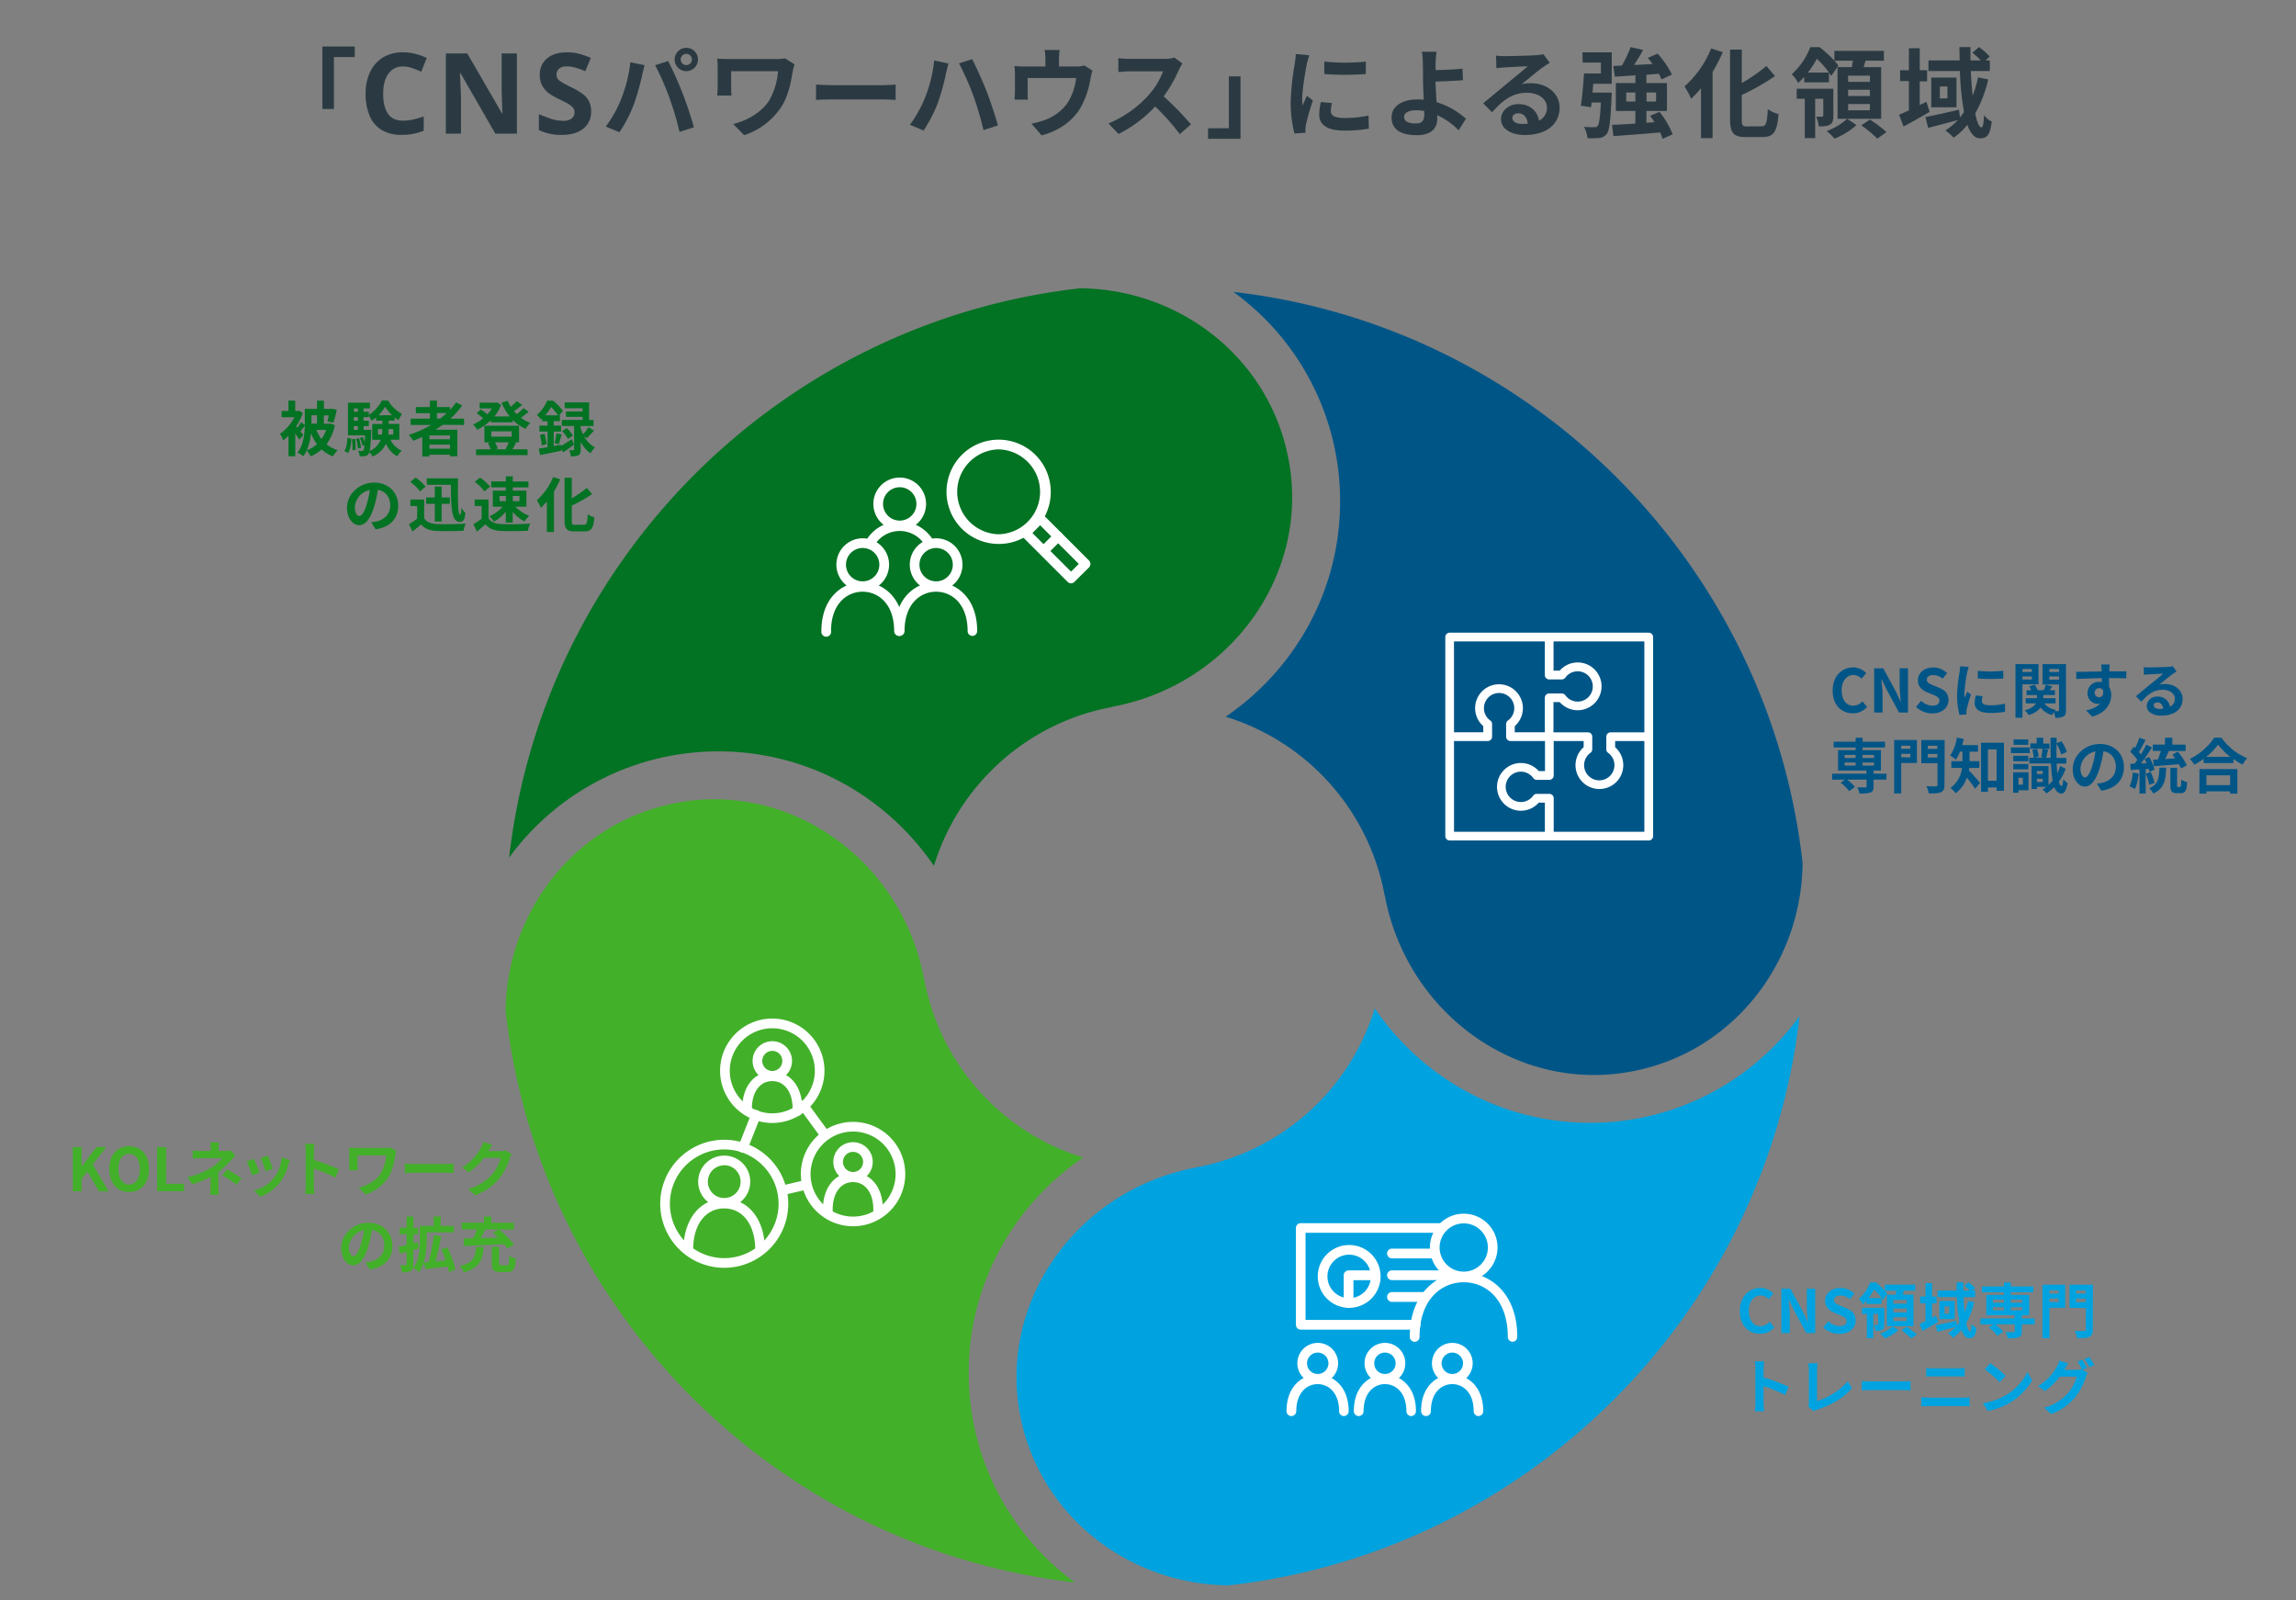
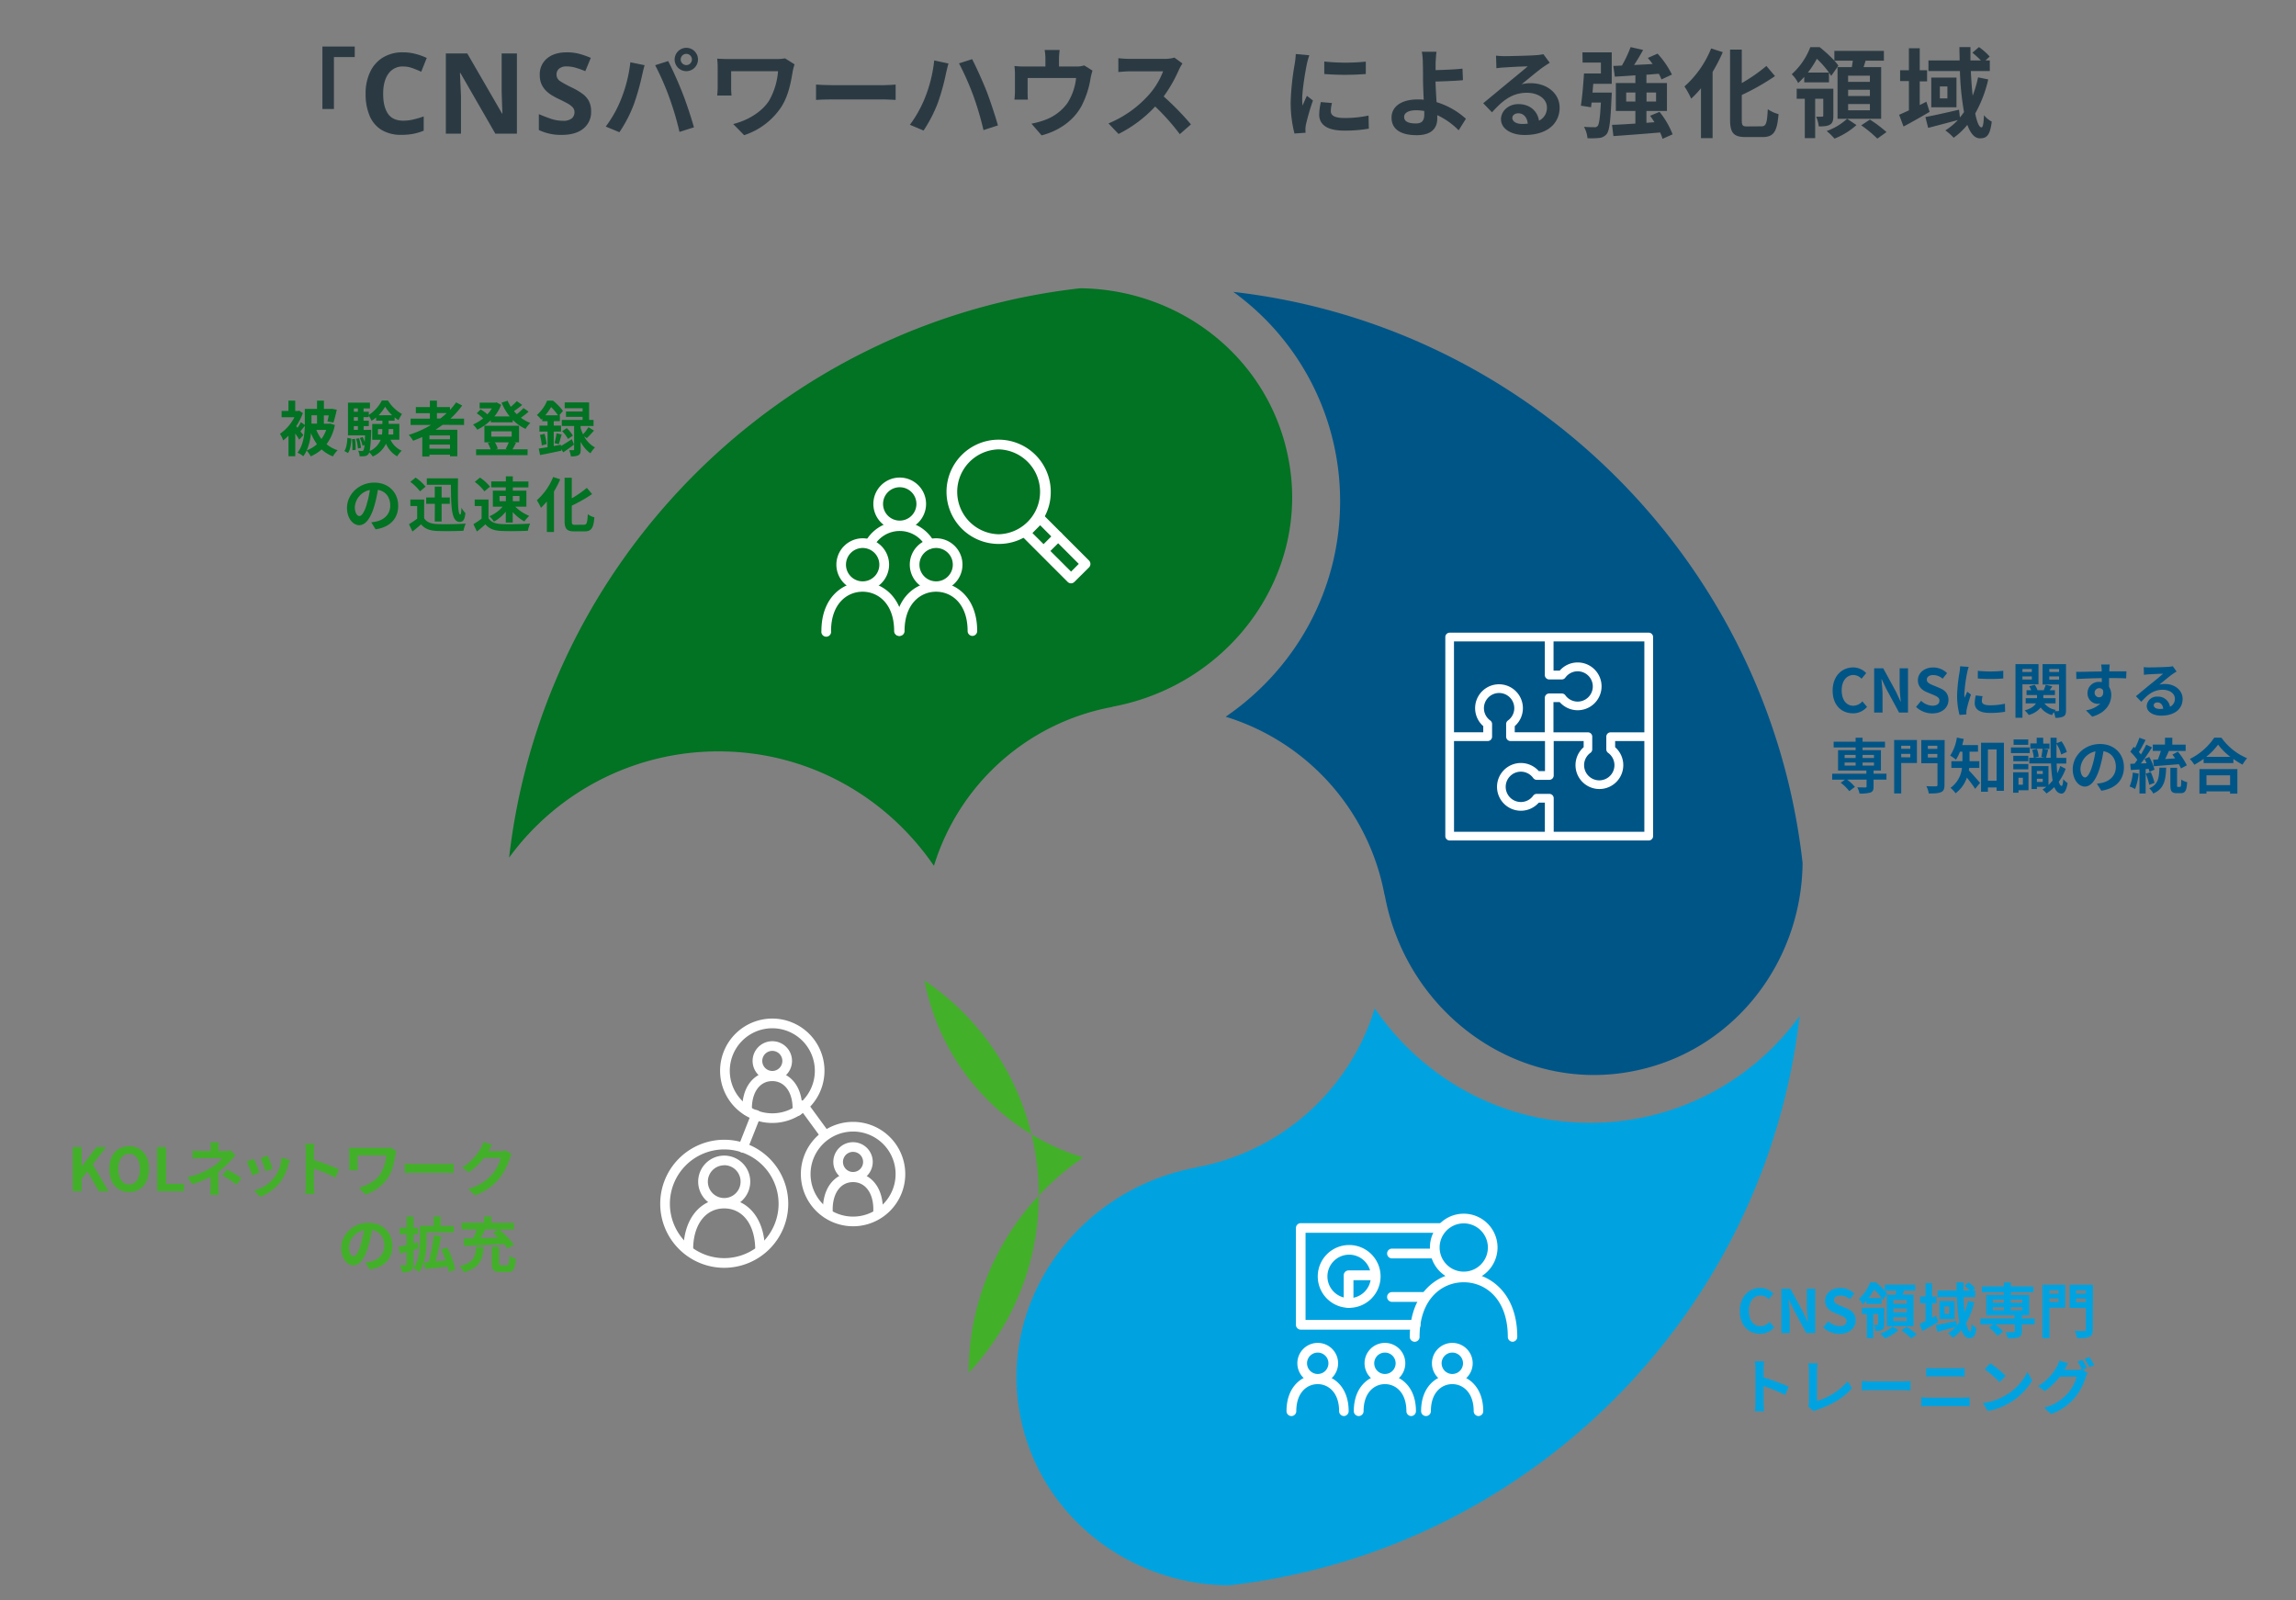
<svg xmlns="http://www.w3.org/2000/svg" viewBox="0 0 940 655">
  <rect x="0" y="0" width="940" height="655" fill="#808080" stroke="none" />
  <defs>
    <style>.cls-1,.cls-8{fill:#027223;}.cls-1,.cls-2,.cls-3,.cls-4{fill-rule:evenodd;}.cls-2,.cls-5{fill:#00a3e0;}.cls-3,.cls-7{fill:#005587;}.cls-4,.cls-6{fill:#43b02a;}.cls-9{fill:#2b3a42;}.cls-10{fill:#fff;}</style>
  </defs>
  <g id="レイヤー_5" data-name="レイヤー 5">
    <path class="cls-1" d="M294.16,307.59c36.74,0,68.87,18.6,88.2,46.86a94.3,94.3,0,0,1,72.49-64.95c.25,0,.69-.25.94-.25,48.34-9.17,80.72-54.59,71.74-101.24-7.73-41.06-43.92-69.56-85.27-70C320,131.73,222.42,228.86,208.44,351.07a106,106,0,0,1,85.72-43.48Z" />
    <path class="cls-2" d="M651,459.65c-36.69,0-68.82-18.59-88.16-46.85a94.28,94.28,0,0,1-72.48,64.95c-.25,0-.7.25-.94.25-48.34,9.17-80.67,54.59-71.8,101.19,7.74,40.86,44,69.36,85.33,69.81,122.46-13.73,219.84-110.86,233.82-233.07A105.69,105.69,0,0,1,651,459.65Z" />
    <path class="cls-3" d="M548.65,205.21c0,36.74-18.59,68.87-46.85,88.2a94.3,94.3,0,0,1,64.95,72.49c0,.25.25.69.25.94,9.17,48.34,54.59,80.72,101.19,71.74,40.86-7.73,69.36-43.92,69.81-85.27C724.27,230.84,627.14,133.47,504.93,119.49a105.58,105.58,0,0,1,43.72,85.72Z" />
-     <path class="cls-4" d="M396.59,562c0-36.69,18.6-68.82,46.86-88.16A94.28,94.28,0,0,1,378.5,401.4c0-.25-.25-.7-.25-.94-9.17-48.34-54.59-80.67-101.24-71.8-41.06,7.74-69.56,44-70,85.33,13.73,122.46,110.86,219.84,233.07,233.82A106.15,106.15,0,0,1,396.59,562Z" />
+     <path class="cls-4" d="M396.59,562c0-36.69,18.6-68.82,46.86-88.16A94.28,94.28,0,0,1,378.5,401.4A106.15,106.15,0,0,1,396.59,562Z" />
    <path class="cls-5" d="M712.3,536.7c0-6,3.85-9.48,8.43-9.48a7.4,7.4,0,0,1,5.31,2.33l-1.91,2.3a4.69,4.69,0,0,0-3.33-1.52c-2.74,0-4.8,2.36-4.8,6.25s1.86,6.32,4.73,6.32a5,5,0,0,0,3.74-1.79l1.91,2.25A7.31,7.31,0,0,1,720.6,546C716,546,712.3,542.75,712.3,536.7Z" />
    <path class="cls-5" d="M729.3,527.57H733l5.26,9.65,1.81,3.91h.13a63.34,63.34,0,0,1-.47-6.34v-7.22h3.43v18.12h-3.67l-5.24-9.7-1.84-3.89h-.12c.17,2,.44,4.23.44,6.32v7.27H729.3Z" />
    <path class="cls-5" d="M746.44,543.39l2.09-2.5a7.11,7.11,0,0,0,4.6,2c1.89,0,2.89-.81,2.89-2.08s-1.1-1.77-2.72-2.45l-2.42-1c-1.84-.76-3.68-2.23-3.68-4.87,0-3,2.6-5.25,6.27-5.25a8.05,8.05,0,0,1,5.68,2.33l-1.83,2.28a5.76,5.76,0,0,0-3.85-1.5c-1.59,0-2.62.71-2.62,1.91s1.3,1.77,2.84,2.38l2.38,1c2.2.91,3.65,2.31,3.65,4.93,0,3-2.48,5.48-6.66,5.48A9.67,9.67,0,0,1,746.44,543.39Z" />
    <path class="cls-5" d="M764.15,532.42c-.46.51-1,1.05-1.52,1.54a8.9,8.9,0,0,0-1.61-2.21,17.33,17.33,0,0,0,4.65-6.78H768a25.94,25.94,0,0,1,4.67,4.63l-1.78,2.57a24,24,0,0,0-3.6-4.26,24.11,24.11,0,0,1-2.26,3.45h5.29v2.43h-6.17Zm7.3,9.74c0,1.11-.15,1.84-.86,2.23a5.38,5.38,0,0,1-2.79.44,8.57,8.57,0,0,0-.66-2.45,12.19,12.19,0,0,0,1.52,0c.22,0,.27-.07.27-.29V537.9h-2v9.87H764.3V537.9h-2v-2.52h9.18Zm5.8,2.33a18.42,18.42,0,0,1-5.53,3.4,17,17,0,0,0-2-1.91,15,15,0,0,0,5.12-3ZM776.08,530c.1-.54.17-1.08.24-1.62h-4.65V525.9h12.42v2.45h-4.58c-.17.56-.35,1.1-.52,1.62h4.41v12.95H772.5V530Zm4.53,2.15h-5.46v1.55h5.46Zm0,3.53h-5.46v1.57h5.46Zm0,3.57h-5.46v1.57h5.46Zm0,3.9a33.06,33.06,0,0,1,4.17,3.13l-2.3,1.64a30.25,30.25,0,0,0-4-3.33Z" />
    <path class="cls-5" d="M793.54,541.18c-2.15,1.28-4.53,2.62-6.54,3.7l-1.1-2.94c.69-.29,1.52-.68,2.43-1.1v-7.32h-2.21v-2.77h2.21v-5.48H791v5.48h1.84v2.79H791v5.9l1.67-.83Zm14.72-8.13a31.43,31.43,0,0,1-3.26,8.53c.42,2.18,1,3.5,1.57,3.5.34,0,.54-.91.61-3.09a6.58,6.58,0,0,0,2,1.62c-.41,3.26-1.12,4.19-3,4.19-1.37,0-2.4-1.3-3.16-3.38a16.92,16.92,0,0,1-3.43,3.23,13,13,0,0,0-2.08-1.84,15.7,15.7,0,0,0,3.13-2.59c-2.59.68-5.33,1.42-7.44,2l-.69-2.72c2.13-.39,5.34-1.13,8.43-1.81l.22,1.93a16.6,16.6,0,0,0,1-1.35,70.2,70.2,0,0,1-1-10.28h-7.91V528.3h7.81c0-1.12,0-2.23,0-3.35h2.77c0,1.12,0,2.23,0,3.35h2.6a23.29,23.29,0,0,0-2.14-1.93l1.64-1.42a15,15,0,0,1,2.7,2.37l-1.05,1h1.07V531h-4.75c.1,2.23.25,4.31.47,6.17a31.12,31.12,0,0,0,1.35-4.58Zm-8-.46V540H794v-7.44ZM798,534.82h-1.88v3H798Z" />
    <path class="cls-5" d="M833,542.14h-5.26V545c0,1.4-.3,2.06-1.33,2.45a14.24,14.24,0,0,1-4.43.4,9.94,9.94,0,0,0-.9-2.55c1.29.05,2.84.05,3.25.05s.54-.13.54-.44v-2.77h-8a17,17,0,0,1,3.24,3l-2.33,1.72a18.15,18.15,0,0,0-3.5-3.43l1.76-1.25h-5.24v-2.45h14v-1.3H813.21v-8.33h7.2V529h-9v-2.37h9V525h2.84v1.62h9.18V529h-9.18v1.1h7.52v8.33h-3v1.3H833ZM815.9,533.3h4.51v-1.25H815.9Zm0,3.11h4.51v-1.25H815.9Zm7.35-4.36v1.25h4.68v-1.25Zm4.68,3.11h-4.68v1.25h4.68Z" />
    <path class="cls-5" d="M845.51,535.35h-6.44v12.47h-2.89V525.93h9.33Zm-6.44-7.07v1.27h3.73v-1.27ZM842.8,533v-1.4h-3.73V533Zm14,11.26c0,1.67-.34,2.53-1.42,3s-2.67.54-5,.54a10.41,10.41,0,0,0-1-3c1.54.1,3.36.07,3.87.07s.69-.17.69-.63v-8.82h-6.64v-9.5h9.57Zm-6.8-16v1.27h3.87v-1.27Zm3.87,4.8v-1.45H850v1.45Z" />
    <path class="cls-5" d="M730.87,571.06a69,69,0,0,0-8.85-3.65v6.93c0,.71.13,2.42.22,3.4h-3.82a25.55,25.55,0,0,0,.25-3.4V560.28a16.28,16.28,0,0,0-.25-3h3.82a28.66,28.66,0,0,0-.22,3v3.6a80.41,80.41,0,0,1,10.24,3.8Z" />
    <path class="cls-5" d="M740.25,575.71a3.24,3.24,0,0,0,.32-1.59V560.84a15.63,15.63,0,0,0-.27-2.76h3.84a17,17,0,0,0-.24,2.76v12.72a27.81,27.81,0,0,0,12.58-8.09l1.74,2.77c-3.35,4-8.45,6.93-14.2,8.82a6.75,6.75,0,0,0-1.47.66Z" />
    <path class="cls-5" d="M762.22,565.35c.88.07,2.67.15,3.94.15h13.15c1.13,0,2.23-.1,2.87-.15v3.85c-.59,0-1.84-.13-2.87-.13H766.16c-1.4,0-3,0-3.94.13Z" />
    <path class="cls-5" d="M786.56,572c1,.07,2.11.17,3.06.17h14.06c.83,0,1.86-.08,2.7-.17v3.74c-.86-.09-2-.14-2.7-.14H789.62c-1,0-2.15.07-3.06.14Zm2.06-12a28.17,28.17,0,0,0,2.87.15h10.14c1,0,2-.08,2.71-.15v3.55c-.71,0-1.86-.1-2.71-.1H791.51c-.93,0-2.06,0-2.89.1Z" />
    <path class="cls-5" d="M821.17,571.18a23.17,23.17,0,0,0,8.91-9.53l1.91,3.46a26.05,26.05,0,0,1-9.06,9.06,26.61,26.61,0,0,1-9.08,3.45l-2.06-3.23A25.3,25.3,0,0,0,821.17,571.18Zm0-7.94-2.5,2.58a49.8,49.8,0,0,0-6.12-5.29l2.3-2.45A51.7,51.7,0,0,1,821.17,563.24Z" />
    <path class="cls-5" d="M852.64,560.75l2.08,1.27a10,10,0,0,0-.8,1.74,24.93,24.93,0,0,1-4.29,8.18,22.93,22.93,0,0,1-9.87,6.93l-2.89-2.6a19.56,19.56,0,0,0,9.87-6.07,17.42,17.42,0,0,0,3.48-6.66h-6.91a27.06,27.06,0,0,1-6.17,5.93l-2.74-2.06a21,21,0,0,0,7.64-7.86,10.94,10.94,0,0,0,1.1-2.57l3.6,1.17c-.59.86-1.22,2-1.52,2.5l-.07.12h4.92a7.78,7.78,0,0,0,2.13-.29l.17.1a27.1,27.1,0,0,0-1.79-3.16l1.94-.79a34.54,34.54,0,0,1,1.93,3.36Zm2.77-5.22a34.19,34.19,0,0,1,2,3.33l-2,.83a23.37,23.37,0,0,0-2-3.38Z" />
    <path class="cls-6" d="M29.79,469.57h3.62v7.86h.08l6-7.86h4l-5.54,7.12,6.52,11h-4l-4.67-8.13-2.38,3v5.09H29.79Z" />
    <path class="cls-6" d="M44.75,478.56c0-5.91,3.31-9.34,8.11-9.34S61,472.68,61,478.56,57.66,488,52.86,488,44.75,484.43,44.75,478.56Zm12.52,0c0-3.9-1.72-6.23-4.41-6.23s-4.41,2.33-4.41,6.23,1.72,6.34,4.41,6.34S57.27,482.42,57.27,478.56Z" />
    <path class="cls-6" d="M64.32,469.57H68v15.08h7.34v3h-11Z" />
    <path class="cls-6" d="M96.44,473c-.61.61-1.37,1.44-1.88,2a36.55,36.55,0,0,1-5.15,4.8c0,2,0,4.63,0,6.17,0,1,.1,2.38.17,3.14H86a27.81,27.81,0,0,0,.2-3.14v-4.19a42.92,42.92,0,0,1-7.52,3l-1.88-2.89a30.57,30.57,0,0,0,10-4.09,15.89,15.89,0,0,0,4.11-3.68H82.07c-.89,0-2.43.05-3.19.12V471a24.25,24.25,0,0,0,3.14.17h4.23v-1.28a15.6,15.6,0,0,0-.14-2.25h3.5a21,21,0,0,0-.15,2.25v1.28H92.4a7.32,7.32,0,0,0,2-.25ZM93,478.78a54.09,54.09,0,0,1,5.88,3.55L96.81,485A38,38,0,0,0,91,481.13Z" />
    <path class="cls-6" d="M106.22,480l-3,1.13a49.4,49.4,0,0,0-2.22-5.66l2.94-1.05C104.56,475.67,105.73,478.63,106.22,480Zm12.44-5.09c-.29.78-.44,1.29-.58,1.78a19.89,19.89,0,0,1-3.33,7.18,19,19,0,0,1-8.21,6.07L104,487.32a14.45,14.45,0,0,0,11.24-13.52Zm-7,3.57-2.93,1a42.45,42.45,0,0,0-2-5.44l2.92-.95C110.09,474.17,111.29,477.35,111.63,478.48Z" />
    <path class="cls-6" d="M137.36,482.06a68.28,68.28,0,0,0-8.84-3.65v6.93c0,.71.12,2.42.22,3.4h-3.82a25.55,25.55,0,0,0,.25-3.4V471.28a17.22,17.22,0,0,0-.25-3h3.82a26.12,26.12,0,0,0-.22,3v3.6a81,81,0,0,1,10.24,3.8Z" />
    <path class="cls-6" d="M162.29,471.28a13.84,13.84,0,0,0-.44,1.64c-.44,2.57-1,6.12-2.92,9.09a17.8,17.8,0,0,1-9.28,7l-2.74-2.79c3.3-.81,7.07-2.85,9-5.91a17.7,17.7,0,0,0,2.23-7.34H146.39v4.09a16.53,16.53,0,0,0,.1,2h-3.6c.07-.76.12-1.37.12-2v-5.17a20.32,20.32,0,0,0-.12-2.06c.78.05,1.86.1,3,.1h11.7a13.45,13.45,0,0,0,2.33-.17Z" />
    <path class="cls-6" d="M165.75,476.35c.88.07,2.67.15,3.95.15h13.15c1.12,0,2.23-.1,2.86-.15v3.85c-.59,0-1.83-.13-2.86-.13H169.7c-1.4,0-3,.05-3.95.13Z" />
    <path class="cls-6" d="M209.5,472.46a9.25,9.25,0,0,0-.8,1.76,25.62,25.62,0,0,1-4.27,8.18,23.08,23.08,0,0,1-9.89,6.91l-2.89-2.6a19.46,19.46,0,0,0,9.87-6A17.35,17.35,0,0,0,205,474h-6.88a28.13,28.13,0,0,1-6.18,5.92l-2.74-2a21.46,21.46,0,0,0,7.64-7.89,11.63,11.63,0,0,0,1.1-2.57l3.58,1.18a28.21,28.21,0,0,0-1.49,2.5l-.08.12h4.93a7.6,7.6,0,0,0,2.13-.3Z" />
    <path class="cls-6" d="M149.59,516.83c.93-.12,1.61-.25,2.25-.39,3.11-.74,5.51-3,5.51-6.49,0-3.36-1.81-5.86-5.07-6.42a51.53,51.53,0,0,1-1.45,6.59c-1.44,4.9-3.55,7.88-6.19,7.88s-4.95-3-4.95-7.05c0-5.58,4.88-10.38,11.17-10.38,6,0,9.8,4.18,9.8,9.47,0,5.1-3.14,8.72-9.26,9.65Zm-1.89-7.35a40.15,40.15,0,0,0,1.3-5.88,7.61,7.61,0,0,0-6.15,7c0,2.45,1,3.65,1.89,3.65S146.72,512.76,147.7,509.48Z" />
    <path class="cls-6" d="M171.42,511.07c-.71.22-1.44.42-2.18.64v5.83c0,1.44-.24,2.23-1,2.67a7.24,7.24,0,0,1-3.65.59,10.54,10.54,0,0,0-.8-2.84c1,0,2,0,2.27,0s.42-.1.42-.47v-5l-2.72.74-.61-2.82c.93-.19,2.08-.46,3.33-.76v-4.41h-2.84v-2.66h2.84V498h2.79v4.61h1.89v2.66h-1.89V509l1.86-.49Zm3.26-3.55c0,3.82-.47,9.58-3.06,13.23a11.53,11.53,0,0,0-2.35-1.62c2.4-3.33,2.64-8.2,2.64-11.63v-5.66h5.61V498h2.89v3.87h5.41v2.65H174.68Zm9.06,13.2a20.39,20.39,0,0,0-.49-2.23c-3.23.37-6.61.76-9.13,1l-.49-2.69,1.88-.15a81.3,81.3,0,0,0,2.11-11l3,.47c-.61,3.45-1.49,7.32-2.32,10.26,1.34-.15,2.76-.27,4.16-.42a41.47,41.47,0,0,0-1.81-4.48l2.47-.79a37.36,37.36,0,0,1,3.31,9.07Z" />
    <path class="cls-6" d="M198,510.46c-.37,5.1-1.47,8.55-8.1,10.41a9,9,0,0,0-1.69-2.57c5.8-1.37,6.39-3.9,6.71-7.84Zm-8.2-3.45,3.87-.08a35.89,35.89,0,0,0,1.56-3.64H189v-2.75h9.16V498h3v2.59h9.25v2.75h-6a38.79,38.79,0,0,1,6,6.19l-2.65,1.62a18.9,18.9,0,0,0-1.34-1.84c-5.93.32-12.2.59-16.43.76Zm8.89-3.72c-.59,1.2-1.25,2.42-1.89,3.55l7.1-.22c-.68-.71-1.39-1.4-2.08-2l2.26-1.32ZM207.52,518c.78,0,.93-.52,1-3.92a7.56,7.56,0,0,0,2.65,1.15c-.27,4.38-1,5.51-3.43,5.51h-2.94c-2.74,0-3.43-.88-3.43-3.65v-6.71l2.94,0V517c0,.81.12.94.93.94Z" />
    <path class="cls-7" d="M750.3,282.7c0-6,3.85-9.48,8.43-9.48a7.4,7.4,0,0,1,5.31,2.33l-1.91,2.3a4.69,4.69,0,0,0-3.33-1.52c-2.74,0-4.8,2.36-4.8,6.25s1.86,6.32,4.73,6.32a5,5,0,0,0,3.74-1.79l1.91,2.25A7.31,7.31,0,0,1,758.6,292C754,292,750.3,288.75,750.3,282.7Z" />
    <path class="cls-7" d="M767.3,273.57H771l5.26,9.65,1.81,3.91h.13a63.34,63.34,0,0,1-.47-6.34v-7.22h3.43v18.12h-3.67l-5.24-9.7-1.84-3.89h-.12c.17,2,.44,4.23.44,6.32v7.27H767.3Z" />
    <path class="cls-7" d="M784.44,289.39l2.09-2.5a7.11,7.11,0,0,0,4.6,2c1.89,0,2.89-.81,2.89-2.08s-1.1-1.77-2.72-2.45l-2.42-1c-1.84-.76-3.68-2.23-3.68-4.87,0-3,2.6-5.25,6.27-5.25a8.05,8.05,0,0,1,5.68,2.33l-1.83,2.28a5.76,5.76,0,0,0-3.85-1.5c-1.59,0-2.62.71-2.62,1.91s1.3,1.77,2.84,2.38l2.38,1c2.2.91,3.65,2.31,3.65,4.93,0,3-2.48,5.48-6.66,5.48A9.67,9.67,0,0,1,784.44,289.39Z" />
    <path class="cls-7" d="M806,273a20.07,20.07,0,0,0-.59,2.16,60.27,60.27,0,0,0-1.18,8.89,12.49,12.49,0,0,0,.1,1.57c.35-.86.74-1.67,1.08-2.45l1.52,1.17a57.3,57.3,0,0,0-1.74,6,7.85,7.85,0,0,0-.15,1.13c0,.27,0,.66,0,1l-2.79.2a30.88,30.88,0,0,1-1-7.93,67,67,0,0,1,1-9.6,17.92,17.92,0,0,0,.24-2.38Zm5.68,12a7.75,7.75,0,0,0-.29,2c0,1.08.93,1.72,3.37,1.72a28.09,28.09,0,0,0,6.08-.64l.07,3.28a33.16,33.16,0,0,1-6.27.49c-4.19,0-6.17-1.52-6.17-4a14.71,14.71,0,0,1,.42-3.16Zm8.47-10.38v3.13a67,67,0,0,1-10.41,0l0-3.13A50.46,50.46,0,0,0,820.1,274.6Z" />
    <path class="cls-7" d="M828,280.15v13.67h-2.85V271.88h9.43v8.27Zm0-6.26v1.2h3.84v-1.2Zm3.84,4.28V276.9H828v1.27Zm14,12.56c0,1.35-.22,2.09-1,2.55a6.72,6.72,0,0,1-3.38.54,9.26,9.26,0,0,0-.59-2.28,8.53,8.53,0,0,0-.76,1.18,8.27,8.27,0,0,1-4.63-3.09,9.32,9.32,0,0,1-4.9,3.06,9.19,9.19,0,0,0-1.69-1.88c2.75-.74,4-1.79,4.63-2.87h-4.19v-2.13h4.63v-1.27h-4.28v-2h1.91a9.61,9.61,0,0,0-.81-1.6l2.23-.61a8,8,0,0,1,1.17,2.21h2.55c.29-.74.64-1.62.83-2.23l2.67.68-1.05,1.55h2.13v2h-4.75v1.27h5v2.13H837a7.33,7.33,0,0,0,4.68,2.67,4.88,4.88,0,0,0-.47.52c.59,0,1.15,0,1.37,0s.4-.13.4-.42V280.23h-6.74v-8.35h9.6ZM839,273.89v1.2h4v-1.2Zm4,4.33V276.9h-4v1.32Z" />
    <path class="cls-7" d="M870.46,277.71c-1.47-.08-3.75-.13-7-.13,0,1.23,0,2.55,0,3.6a6,6,0,0,1,.9,3.36c0,3.16-1.86,7.17-7.79,8.84l-2.57-2.6a11.1,11.1,0,0,0,5.93-2.76,5.45,5.45,0,0,1-1.1.12,4.27,4.27,0,0,1-4.19-4.46,4.57,4.57,0,0,1,4.85-4.53,6.94,6.94,0,0,1,1,.07l0-1.61c-3.68.05-7.42.19-10.41.37l-.07-2.94c2.76,0,7.17-.13,10.43-.17a5.11,5.11,0,0,0,0-.74,16.55,16.55,0,0,0-.22-2.11h3.53c-.07.4-.15,1.69-.17,2.09,0,.19,0,.44,0,.73,2.44,0,5.75,0,7,0Zm-11.05,7.73c1,0,1.91-.75,1.6-2.86a1.74,1.74,0,0,0-1.6-.86,1.86,1.86,0,1,0,0,3.72Z" />
    <path class="cls-7" d="M891.11,274.89c-.59.37-1.15.73-1.69,1.1-1.3.91-3.85,3.06-5.37,4.29a8.21,8.21,0,0,1,2.28-.27c4.12,0,7.25,2.57,7.25,6.1,0,3.82-2.91,6.85-8.77,6.85-3.38,0-5.92-1.54-5.92-4a4.08,4.08,0,0,1,4.36-3.78,4.88,4.88,0,0,1,5.16,4.14,3.52,3.52,0,0,0,2-3.3c0-2.18-2.21-3.65-5-3.65-3.73,0-6.15,2-8.75,4.92l-2.2-2.28c1.71-1.39,4.63-3.87,6.07-5s3.87-3.16,5.07-4.21c-1.25,0-4.58.17-5.85.26a17,17,0,0,0-2,.2l-.09-3.16a20.27,20.27,0,0,0,2.2.12c1.28,0,6.47-.12,7.84-.24a10.37,10.37,0,0,0,1.86-.25Zm-5.49,15.26c-.15-1.57-1-2.6-2.37-2.6-.91,0-1.5.54-1.5,1.15,0,.91,1,1.52,2.45,1.52A12.61,12.61,0,0,0,885.62,290.15Z" />
    <path class="cls-7" d="M772.32,319.14h-5.27V322c0,1.4-.29,2.06-1.32,2.45a14.24,14.24,0,0,1-4.43.4,9.61,9.61,0,0,0-.91-2.55c1.3.05,2.84.05,3.26.05s.54-.13.54-.44v-2.77h-8a16.9,16.9,0,0,1,3.23,3l-2.33,1.72a17.87,17.87,0,0,0-3.5-3.43l1.77-1.25h-5.25v-2.45h14v-1.3H752.51v-8.33h7.2V306h-9v-2.37h9V302h2.84v1.62h9.18V306h-9.18v1.1h7.52v8.33h-3v1.3h5.27ZM755.2,310.3h4.51v-1.25H755.2Zm0,3.11h4.51v-1.25H755.2Zm7.35-4.36v1.25h4.67v-1.25Zm4.67,3.11h-4.67v1.25h4.67Z" />
    <path class="cls-7" d="M784.81,312.35h-6.44v12.47h-2.89V302.93h9.33Zm-6.44-7.07v1.27h3.72v-1.27Zm3.72,4.75v-1.4h-3.72V310Zm14,11.26c0,1.67-.34,2.53-1.42,3s-2.67.54-5,.54a10.38,10.38,0,0,0-1-3c1.54.1,3.35.07,3.87.07s.68-.17.68-.63v-8.82h-6.63v-9.5h9.57Zm-6.81-16v1.27h3.87v-1.27Zm3.87,4.8v-1.45h-3.87v1.45Z" />
    <path class="cls-7" d="M806.22,314.36c-.05.35-.1.69-.17,1,1.27,1.25,3.91,4.31,4.6,5.12l-2,2.45c-.81-1.28-2.2-3.12-3.4-4.61a13.16,13.16,0,0,1-4.63,6.42,10.88,10.88,0,0,0-2.08-2.21,11.43,11.43,0,0,0,4.7-8.18h-4.34v-2.74h4.53v-3.89h-1a17.29,17.29,0,0,1-1.66,3.28,16.71,16.71,0,0,0-2.35-1.69,18.32,18.32,0,0,0,2.74-7.37l2.79.56c-.17.86-.36,1.69-.61,2.52h6.47v2.7h-3.46v3.89h4v2.74Zm14.2-10.31v19.69h-3v-1.39h-3.55v1.76h-2.82V304.05Zm-3,15.55V306.8h-3.55v12.8Z" />
    <path class="cls-7" d="M831,308.29h-7.7V306H831Zm-.52,15.21h-4.09v1h-2.2v-8.35h6.29Zm-.07-11.88h-6.15v-2.23h6.15Zm-6.15,1.13h6.15v2.18h-6.15Zm6.12-7.84h-6v-2.2h6Zm-4,13.49v2.82h1.81V318.4Zm19.32-3.67a22,22,0,0,1-2.81,5.29c.29,1.05.68,1.67,1.17,1.71.32,0,.57-1.05.66-2.79a8.57,8.57,0,0,0,1.79,1.64c-.61,3.48-1.66,4.34-2.59,4.29-1.3-.1-2.23-1-2.87-2.67a18.44,18.44,0,0,1-3.21,2.62,9.33,9.33,0,0,0-1.64-1.62,11.61,11.61,0,0,0,1.59-1.1h-3.87V323h-2.18V313.6h6.93v7.74a18.25,18.25,0,0,0,1.69-1.81,56.05,56.05,0,0,1-.66-7h-8.91v-2.32h1.84A13.71,13.71,0,0,0,832,307l1.93-.42a10.55,10.55,0,0,1,.71,3.16l-1.64.4h4l-1.27-.27c.19-1,.41-2.38.51-3.36h-5v-2.18h2.6V302h2.67v2.4h2.55v2.18h-2.72l2.2.34c-.32,1.18-.61,2.4-.86,3.29h1.89c-.05-2.45-.07-5.2-.07-8.21H842l0,2.25,2-.78a15.15,15.15,0,0,1,2.18,4.38l-2.32,1a14.75,14.75,0,0,0-1.91-4.34c0,2.06,0,4,0,5.74h4v2.32h-3.94c.05,1.5.15,2.82.24,4a20.65,20.65,0,0,0,1.23-3Zm-11.78.88v1.23h2.4v-1.23Zm2.4,4.48V318.8h-2.4v1.29Z" />
    <path class="cls-7" d="M858.48,320.83c.93-.12,1.62-.25,2.26-.39,3.11-.74,5.51-3,5.51-6.49,0-3.36-1.81-5.86-5.07-6.42a53.29,53.29,0,0,1-1.45,6.59c-1.44,4.9-3.55,7.88-6.19,7.88s-4.95-3-4.95-7.05c0-5.58,4.87-10.38,11.17-10.38,6,0,9.79,4.18,9.79,9.47,0,5.1-3.13,8.72-9.25,9.65Zm-1.88-7.35a40.15,40.15,0,0,0,1.3-5.88,7.61,7.61,0,0,0-6.15,7c0,2.45,1,3.65,1.88,3.65S855.62,316.76,856.6,313.48Z" />
    <path class="cls-7" d="M875.58,316.69a22.53,22.53,0,0,1-1.47,6.32,13.91,13.91,0,0,0-2.23-1.05,18,18,0,0,0,1.3-5.69Zm2.87-1.86v10h-2.53V315l-3.55.22-.24-2.52,1.76-.08c.37-.46.76-1,1.15-1.56a23.27,23.27,0,0,0-2.89-3.33l1.4-2,.56.49A30.52,30.52,0,0,0,875.9,302l2.52.93c-.88,1.67-1.86,3.58-2.74,4.92.29.35.59.67.83,1a44,44,0,0,0,2.18-4l2.38,1.1c-1.35,2.13-3,4.6-4.58,6.59l2.35-.1c-.27-.61-.57-1.23-.86-1.76l1.94-.81a20.62,20.62,0,0,1,2.15,5.19L880,316a12.55,12.55,0,0,0-.31-1.25Zm1.47,6.44a28.37,28.37,0,0,0-1.43-4.56l2.06-.63a26.93,26.93,0,0,1,1.52,4.41Zm6.93-7c-.2,5.19-.86,8.65-5.29,10.58a8,8,0,0,0-1.64-2.16c3.69-1.54,4-4.16,4.16-8.42ZM881.51,311l1.93-.09a33.83,33.83,0,0,0,1.23-3.51h-3.31v-2.59h5V302h3v2.84h5.46v2.59h-6.86c-.49,1.11-1,2.28-1.52,3.31l4.07-.29c-.37-.54-.73-1.06-1.1-1.55l2.23-1.2a28.26,28.26,0,0,1,3.67,5.59l-2.4,1.29a15.78,15.78,0,0,0-.88-1.73l-10.24.83Zm11,11.12c.39,0,.47-.39.52-3a7.53,7.53,0,0,0,2.42,1.1c-.22,3.55-.88,4.48-2.64,4.48h-1.62c-2.13,0-2.62-.83-2.62-3.31v-7.07h2.74v7.05c0,.71.05.78.4.78Z" />
    <path class="cls-7" d="M909.48,302A24.57,24.57,0,0,0,920,310.4a14.09,14.09,0,0,0-1.89,2.62,29.51,29.51,0,0,1-3.74-2.33v1.69h-12.2v-1.71a35.72,35.72,0,0,1-3.8,2.4,11.72,11.72,0,0,0-1.83-2.38,25.83,25.83,0,0,0,10-8.72Zm-9,12.83H916v10.05h-3v-.91h-9.67v.91h-2.87Zm12.62-5a26.57,26.57,0,0,1-5-5,25.24,25.24,0,0,1-4.88,5Zm-9.75,7.57v4h9.67v-4Z" />
    <path class="cls-8" d="M137.09,174a18.91,18.91,0,0,1-3.4,7.83,13.24,13.24,0,0,0,4.55,2.48,10.75,10.75,0,0,0-1.93,2.52,14.36,14.36,0,0,1-4.63-2.84,16.66,16.66,0,0,1-4.48,2.82,10.55,10.55,0,0,0-1.67-2.36,11.06,11.06,0,0,1-1.37,2.33,10.24,10.24,0,0,0-2.35-1.47c2.42-3.13,2.89-7.54,3-11-.63.8-1.27,1.61-1.83,2.27l1.22,1.52L122.5,180c-.37-.69-1-1.62-1.62-2.55v9.31h-2.77v-8.4a17.45,17.45,0,0,1-2.18,1.93,10.83,10.83,0,0,0-1.3-2.69,19,19,0,0,0,5.91-6.79h-5.25v-2.59h2.8V164h2.77v4.24H122l.49-.13,1.52,1a26.91,26.91,0,0,1-2.74,5.37l.54.63a25.63,25.63,0,0,0,1.39-2.3l1.59,1.15V167.4h5V164h2.82v3.4h2.74l.44-.07,2.09.39A51.16,51.16,0,0,1,136.5,173l-2.47-.49a24.68,24.68,0,0,0,.56-2.45h-2v3.41h2.08l.49-.1Zm-7.32,7.83a19.54,19.54,0,0,1-2.45-4.55,23.53,23.53,0,0,1-1.74,7.1A13.25,13.25,0,0,0,129.77,181.82ZM127.52,170v3.41h2.27V170Zm2,6a15.38,15.38,0,0,0,2.09,3.72,15.4,15.4,0,0,0,1.93-3.72Z" />
    <path class="cls-8" d="M141,184.64c.83-1.25,1.12-3.31,1.22-5.39l1.62.32c-.12,2.23-.37,4.51-1.37,5.88ZM159.87,180a9.2,9.2,0,0,0,4.58,4.5,11.33,11.33,0,0,0-1.84,2.31,10.64,10.64,0,0,1-4.58-5.17,10.7,10.7,0,0,1-5.43,5.24,10.2,10.2,0,0,0-1.42-1.71,2.16,2.16,0,0,1-.32.68,2,2,0,0,1-1.47.86,9.41,9.41,0,0,1-2.16.07,5.56,5.56,0,0,0-.58-2.25,14.78,14.78,0,0,0,1.49.1.74.74,0,0,0,.66-.32,5.92,5.92,0,0,0,.42-2.13l-.79.29a13.73,13.73,0,0,0-1.1-3.16l1.15-.39a13.79,13.79,0,0,1,.83,2c.05-.73.1-1.64.15-2.69h-7V164.85h9v2.35h-2.62v1.35H151v1.3a15.64,15.64,0,0,0,5.34-5.88h2.5a15.88,15.88,0,0,0,5.75,5.51,17.79,17.79,0,0,0-1.44,2.5,11,11,0,0,1-1.59-1.13v1.35h-2.45v1.32h4.38V180Zm-14.52-.34a23.41,23.41,0,0,1,.24,4.48l-1.32.17a29.54,29.54,0,0,0-.17-4.53Zm-.49-12.45v1.35h1.66V167.2Zm0,3.55v1.47h1.66v-1.47Zm0,5.2h1.66v-1.52h-1.66ZM147,179.4a20.79,20.79,0,0,1,.81,3.94l-1.28.27a17.94,17.94,0,0,0-.76-4Zm4.95-3.45s0,.63,0,1a59.67,59.67,0,0,1-.59,7.69,8.62,8.62,0,0,0,4.51-4.6h-3.48v-6.47h4.17V172.2H154v-1.32a15.26,15.26,0,0,1-1.89,1.39,13.56,13.56,0,0,0-1.15-2.1v.58h-2.13v1.47H151v2.21h-2.13V176Zm4.43,1.93a13.47,13.47,0,0,0,.15-2.18v-.07h-1.79v2.25Zm4.16-7.91a17.17,17.17,0,0,1-2.86-3.48A18.43,18.43,0,0,1,155,170Zm-1.44,5.66v.1c0,.71,0,1.42-.1,2.15h2v-2.25Z" />
    <path class="cls-8" d="M181.23,173.91c-1,.69-1.89,1.33-2.89,2h8.89v10.88h-3v-.64h-8.42v.74h-2.92v-8c-1.22.54-2.5,1.07-3.74,1.54a16.43,16.43,0,0,0-1.79-2.4,43.2,43.2,0,0,0,9.11-4.07H168.1v-2.57H176v-2.23h-5.75v-2.52H176V164h2.89v2.64h5.32v1.2a29.31,29.31,0,0,0,2.52-3.11l2.5,1.27a35.68,35.68,0,0,1-4.83,5.39H190v2.57Zm3,4.34h-8.42v1.57h8.42Zm0,5.44V182h-8.42v1.67Zm-5.34-12.35h1.35a31.71,31.71,0,0,0,2.64-2.23h-4Z" />
    <path class="cls-8" d="M216.42,168.53a33.63,33.63,0,0,1-3.16,2.47,16.35,16.35,0,0,0,3.85,2.15,10.75,10.75,0,0,0-1.94,2.43,17.45,17.45,0,0,1-5.24-3.7v1h-9v-.84a21.19,21.19,0,0,1-5.53,3.87,11.1,11.1,0,0,0-1.74-2.13,17.27,17.27,0,0,0,4.14-2.52,17.52,17.52,0,0,0-2.62-2.06l1.59-1.59a15.28,15.28,0,0,1,2.77,2,15.87,15.87,0,0,0,1.83-2.42h-5v-2.35h6.42l.49-.12,1.88,1a16.59,16.59,0,0,1-2.76,4.77h6.29a23.59,23.59,0,0,1-3.36-5.66l2.5-.78a16.15,16.15,0,0,0,1.3,2.47,20.44,20.44,0,0,0,2.45-2.32l2.2,1.56a40.63,40.63,0,0,1-3.35,2.55c.37.44.76.86,1.15,1.25a21.32,21.32,0,0,0,2.74-2.52Zm-5.16,12.73c-.52,1-1,2-1.43,2.67H216v2.4H194.92v-2.4h5.93a11.75,11.75,0,0,0-1.13-2.55l1.27-.31h-2.67v-6.79H212.5v6.79h-2.2Zm-10.12-2.5h8.35v-2.18h-8.35Zm1.47,2.31a10.09,10.09,0,0,1,1.18,2.59l-.93.27h4.82l-.66-.15a22,22,0,0,0,1.27-2.71Z" />
    <path class="cls-8" d="M229.67,182.58c1.23-.71,2.85-1.74,4.44-2.79L235,182c-1.45,1.1-3,2.22-4.41,3.18l-.81-1.4.08.71c-3,.64-6.27,1.33-8.75,1.79l-.54-2.64c1-.15,2.26-.35,3.6-.57v-6.39h-3.33v-2.45h3.33v-1.79H222v-1.1l-.47.44a7.78,7.78,0,0,0-1.74-1.88A15.63,15.63,0,0,0,224,164h2.4a24.37,24.37,0,0,1,4.09,4.21L229,170h.22v2.42h-2.52v1.79h3v2.45h-3v5.93l2.94-.52Zm-6.73-5a29.46,29.46,0,0,1,.86,4.21l-2,.54a22.09,22.09,0,0,0-.76-4.28Zm5.49-7.59a22.71,22.71,0,0,0-2.8-3.35,23,23,0,0,1-2.37,3.35ZM227,181.38a29.91,29.91,0,0,0,.85-4l2.11.51c-.44,1.37-.83,2.94-1.2,3.94Zm12.12-2.76a11.33,11.33,0,0,0,4.48,4.55,11,11,0,0,0-1.86,2.4,12.38,12.38,0,0,1-4-4.73v3.21c0,1.23-.17,1.91-.93,2.31a6.51,6.51,0,0,1-3.08.46,10.21,10.21,0,0,0-.69-2.52c.69,0,1.42,0,1.67,0s.34-.07.34-.32v-9.6h-5.05v-2.47h8.53v-1.25h-6.81v-2.2h6.81v-1.33h-7.35v-2.4h10v7.18H243v2.47h-5.29v.81a16.51,16.51,0,0,0,1,2.62,20.1,20.1,0,0,0,2.2-2.94l2.28,1.4c-1,1.13-2.08,2.28-2.94,3.09Zm-7.1-3.36a12.11,12.11,0,0,1,2.52,3.09l-2,1.34a14.12,14.12,0,0,0-2.4-3.2Z" />
    <path class="cls-8" d="M152,213.83c.93-.12,1.62-.25,2.26-.39,3.11-.74,5.51-3,5.51-6.49,0-3.36-1.82-5.86-5.07-6.42a53.29,53.29,0,0,1-1.45,6.59c-1.44,4.9-3.55,7.88-6.19,7.88s-5-3-5-7.05c0-5.58,4.87-10.38,11.17-10.38,6,0,9.79,4.18,9.79,9.47,0,5.1-3.13,8.72-9.25,9.65Zm-1.88-7.35a40.15,40.15,0,0,0,1.3-5.88,7.61,7.61,0,0,0-6.15,7c0,2.45,1,3.65,1.88,3.65S149.17,209.76,150.15,206.48Z" />
    <path class="cls-8" d="M173.64,212.14c1,1.64,2.84,2.3,5.38,2.4,2.87.12,8.38.05,11.64-.2a15.52,15.52,0,0,0-.91,2.94c-2.94.15-7.86.2-10.77.08s-5-.81-6.62-2.72c-1.07,1-2.15,1.91-3.5,2.94l-1.42-3a31.67,31.67,0,0,0,3.35-2.25v-5.17H168v-2.67h5.66Zm-1.69-11a18.67,18.67,0,0,0-3.95-3.87l2.16-1.76a19.6,19.6,0,0,1,4.09,3.7Zm6.09,5.12h-3.55v-2.62H178v-4.43h2.8v4.43h3.35v2.62h-3.35v7.23H178Zm9.48-10.43c-.12,9-.1,14.82.93,14.82.25,0,.42-1.28.47-2.77a13,13,0,0,0,1.62,2.18c-.27,2.47-.79,3.6-2.31,3.6-3.38,0-3.57-5.88-3.62-15.21h-9.87v-2.62Z" />
    <path class="cls-8" d="M200,212.14c1,1.64,2.85,2.3,5.39,2.4,2.87.12,8.38.05,11.64-.2a15.52,15.52,0,0,0-.91,2.94c-2.94.15-7.86.2-10.78.08s-5-.81-6.61-2.72c-1.08,1-2.15,1.91-3.48,2.94l-1.42-3a35,35,0,0,0,3.34-2.25v-5.17h-2.82v-2.67H200Zm-1.68-11a18.67,18.67,0,0,0-3.95-3.87l2.16-1.76a19.6,19.6,0,0,1,4.09,3.7Zm8.79-1.64h-6v-2.42h6V195h2.84v2.11h6.39v2.42h-6.39v1.32h5.56v6.57h-4.56a17.79,17.79,0,0,0,5.73,3.77,13.79,13.79,0,0,0-2,2.28,18.74,18.74,0,0,1-4.77-3.85v4.31h-2.84v-4.48a15.74,15.74,0,0,1-4.85,4.09,10.54,10.54,0,0,0-1.84-2.2,14.59,14.59,0,0,0,5.39-3.92h-4v-6.57h5.27Zm-2.57,5.68h2.57v-2.13H204.5Zm5.41-2.13v2.13h2.72v-2.13Z" />
    <path class="cls-8" d="M229.36,196.22a39.35,39.35,0,0,1-2.55,4.95v16.6h-2.92V205.28a26.59,26.59,0,0,1-2.42,2.6,21.45,21.45,0,0,0-1.69-3.09,25.32,25.32,0,0,0,6.69-9.52Zm9.72,18.59c1.17,0,1.37-.83,1.57-4.29a8.22,8.22,0,0,0,2.69,1.25c-.34,4.21-1.1,5.76-4,5.76h-4.19c-3.09,0-4-1-4-4.44V195.58h2.94V204a40.94,40.94,0,0,0,6.17-4.29l2.16,2.55a59.71,59.71,0,0,1-8.33,4.73v6.17c0,1.44.17,1.69,1.35,1.69Z" />
    <path class="cls-9" d="M132,19.05h13.24v4.32h-8.52V44.61H132Z" />
    <path class="cls-9" d="M165.1,27.22a7,7,0,0,0-6.11,3c-1.42,2-2.12,4.73-2.12,8.19s.65,6.2,1.95,8.12,3.4,2.87,6.28,2.87a17.89,17.89,0,0,0,4-.46,39.38,39.38,0,0,0,4.37-1.28v5.84a24.2,24.2,0,0,1-4.28,1.29,25.29,25.29,0,0,1-4.74.41,15.27,15.27,0,0,1-8.37-2.09,12.4,12.4,0,0,1-4.83-5.89,23,23,0,0,1-1.57-8.86,20.34,20.34,0,0,1,1.8-8.78,13.77,13.77,0,0,1,5.22-6,15.42,15.42,0,0,1,8.39-2.16,19.65,19.65,0,0,1,4.9.62,25.45,25.45,0,0,1,4.72,1.68l-2.26,5.66a34.3,34.3,0,0,0-3.7-1.52A11.13,11.13,0,0,0,165.1,27.22Z" />
    <path class="cls-9" d="M211.63,54.73H202.8L188.5,29.89h-.19c.06,1.57.13,3.13.21,4.69l.21,4.7V54.73h-6.2V21.89h8.78L205.56,46.5h.14L205.52,42c-.07-1.5-.11-3-.14-4.55V21.89h6.25Z" />
    <path class="cls-9" d="M242,45.63a8.55,8.55,0,0,1-3.15,7c-2.1,1.74-5.09,2.6-8.95,2.6a21.05,21.05,0,0,1-9.29-2V46.73q2.34,1,4.85,1.86a15.35,15.35,0,0,0,5,.85,5.38,5.38,0,0,0,3.66-1,3.24,3.24,0,0,0,1.08-2.5,2.91,2.91,0,0,0-.85-2.12,9.16,9.16,0,0,0-2.28-1.63c-.95-.51-2-1.05-3.26-1.64-.77-.36-1.6-.8-2.49-1.31a13.49,13.49,0,0,1-2.55-1.88,9.15,9.15,0,0,1-2-2.74,8.77,8.77,0,0,1-.78-3.86,8.39,8.39,0,0,1,3-6.88q3-2.46,8.14-2.46A19.17,19.17,0,0,1,237,22a34,34,0,0,1,4.88,1.7l-2.25,5.43a38.89,38.89,0,0,0-4.05-1.43,13.4,13.4,0,0,0-3.68-.51,4.53,4.53,0,0,0-3,.92,3.06,3.06,0,0,0-1.05,2.4,3.13,3.13,0,0,0,1.56,2.76A44.57,44.57,0,0,0,234,35.78a26.72,26.72,0,0,1,4.3,2.49,9.25,9.25,0,0,1,2.74,3A8.8,8.8,0,0,1,242,45.63Z" />
    <path class="cls-9" d="M258.07,25.49l5.84,1.2c-.36,1.16-.8,3.12-1,4a100,100,0,0,1-3.4,12,55,55,0,0,1-5.92,11.44L248,51.81a48.19,48.19,0,0,0,6.24-11.12A57.64,57.64,0,0,0,258.07,25.49Zm10.16,1.2L273.55,25c1.64,3.12,4.4,9.24,5.88,13.12,1.44,3.6,3.56,10,4.68,14L278.19,54A123.59,123.59,0,0,0,274,39.85,112.05,112.05,0,0,0,268.23,26.69ZM281,19.57a4.78,4.78,0,1,1-4.8,4.8A4.82,4.82,0,0,1,281,19.57Zm0,7.08a2.3,2.3,0,1,0-2.32-2.28A2.31,2.31,0,0,0,281,26.65Z" />
    <path class="cls-9" d="M325.3,26.34a24.34,24.34,0,0,0-.72,2.68c-.72,4.2-1.64,10-4.76,14.84a29.13,29.13,0,0,1-15.16,11.48l-4.48-4.57c5.4-1.31,11.56-4.63,14.72-9.63a28.73,28.73,0,0,0,3.64-12h-19.2v6.68a27.7,27.7,0,0,0,.16,3.28h-5.88c.12-1.24.2-2.24.2-3.28V27.38a31.58,31.58,0,0,0-.2-3.37c1.28.08,3,.16,4.88.16h19.12a21.67,21.67,0,0,0,3.8-.28Z" />
    <path class="cls-9" d="M334.09,34.62c1.44.12,4.36.24,6.44.24H362c1.84,0,3.64-.16,4.68-.24V40.9c-1,0-3-.2-4.68-.2H340.53c-2.28,0-5,.08-6.44.2Z" />
    <path class="cls-9" d="M382.47,24.74,388.31,26c-.32,1.12-.8,3.08-1,4A91.38,91.38,0,0,1,384,42a56.9,56.9,0,0,1-5.88,11.44l-5.6-2.36a49.53,49.53,0,0,0,6.2-11.12A56.86,56.86,0,0,0,382.47,24.74Zm10.16,1.2L398,24.22c1.64,3.12,4.4,9.28,5.92,13.12,1.4,3.64,3.52,10,4.64,14l-5.92,1.92a126,126,0,0,0-4.16-14.12A115.09,115.09,0,0,0,392.63,25.94Z" />
    <path class="cls-9" d="M447.28,28.9a26.71,26.71,0,0,0-.8,3.2,37.25,37.25,0,0,1-3.72,11.32c-3.2,5.92-9.2,10.16-16.32,12l-4.16-4.8a32.58,32.58,0,0,0,5.64-1.56A19.58,19.58,0,0,0,437,42.22a23.75,23.75,0,0,0,3.56-10.28H420.72v5.84c0,.92,0,2.16.12,3h-5.52a30.34,30.34,0,0,0,.2-3.36V30.46a25.54,25.54,0,0,0-.2-3.44,33.59,33.59,0,0,0,4.08.2H428V24.14a19.76,19.76,0,0,0-.32-3.68h6.16a29.07,29.07,0,0,0-.28,3.68v3.08h7a9.73,9.73,0,0,0,3.32-.44Z" />
    <path class="cls-9" d="M484.1,26a18.9,18.9,0,0,0-1.4,2.48,58.81,58.81,0,0,1-6.28,11,112.45,112.45,0,0,1,11.16,11.44l-4.56,4a91.22,91.22,0,0,0-10.08-11.32,52.69,52.69,0,0,1-15,11.24l-4.12-4.32A45.32,45.32,0,0,0,470.18,39a31,31,0,0,0,6-9.8H462.58c-1.68,0-3.88.24-4.72.28V23.82a44.69,44.69,0,0,0,4.72.28h14.08a14.44,14.44,0,0,0,4.16-.52Z" />
-     <path class="cls-9" d="M507.87,56.82H494.59V52.5h8.52V31.26h4.76Z" />
    <path class="cls-9" d="M536.05,22.62a33.29,33.29,0,0,0-1,3.52c-.56,2.64-1.92,10.56-1.92,14.52a19.12,19.12,0,0,0,.16,2.56c.56-1.4,1.2-2.72,1.76-4l2.48,1.92a95.5,95.5,0,0,0-2.84,9.72,11.64,11.64,0,0,0-.24,1.84c0,.44,0,1.08.08,1.64l-4.56.32a50.57,50.57,0,0,1-1.56-13A109.83,109.83,0,0,1,530.09,26a29.6,29.6,0,0,0,.4-3.88Zm9.28,19.56a13,13,0,0,0-.48,3.32c0,1.76,1.52,2.8,5.52,2.8a45.65,45.65,0,0,0,9.92-1l.12,5.36a55.06,55.06,0,0,1-10.24.8c-6.84,0-10.08-2.48-10.08-6.52a24.41,24.41,0,0,1,.68-5.16Zm13.84-17v5.12a109.63,109.63,0,0,1-17,0l0-5.12A80.83,80.83,0,0,0,559.17,25.22Z" />
    <path class="cls-9" d="M597.19,53.34a30.6,30.6,0,0,0-8.76-6.2c0,.52,0,1,0,1.36,0,3.48-1.8,6.84-8.44,6.84-5.64,0-10.28-1.84-10.28-7.24,0-4.12,3.52-7.4,10.8-7.4a22.73,22.73,0,0,1,2.36.12c-.12-3.08-.28-6.48-.28-8.56,0-2.4,0-4.76-.08-6.44a25.13,25.13,0,0,0-.4-4.64h6c-.16,1.16-.28,3.08-.36,4.64V28.7c3.12-.08,7.76-.24,11-.6l.2,4.72c-3.32.32-8,.48-11.24.56.08,2.4.24,5.52.44,8.44a31.32,31.32,0,0,1,12,6.8Zm-14.12-7.92a21.76,21.76,0,0,0-3.28-.28c-3.08,0-4.92,1-4.92,2.72,0,2,2,2.68,4.76,2.68,2.56,0,3.48-1.16,3.48-3.76C583.11,46.42,583.11,45.94,583.07,45.42Z" />
    <path class="cls-9" d="M634.48,25.71c-1,.6-1.88,1.19-2.76,1.79-2.12,1.48-6.28,5-8.76,7a13.32,13.32,0,0,1,3.72-.44c6.72,0,11.84,4.21,11.84,10,0,6.25-4.76,11.21-14.32,11.2-5.52,0-9.68-2.52-9.68-6.48,0-3.2,2.92-6.16,7.12-6.16,4.88,0,7.84,3,8.44,6.77a5.78,5.78,0,0,0,3.24-5.41c0-3.55-3.6-6-8.2-6-6.08,0-10,3.24-14.28,8l-3.6-3.72C610,40,614.8,36,617.16,34.06c2.2-1.84,6.32-5.16,8.28-6.88-2,0-7.48.28-9.56.44a26.14,26.14,0,0,0-3.24.32l-.16-5.16c1.12.12,2.48.2,3.6.2,2.08,0,10.56-.19,12.8-.4a19.56,19.56,0,0,0,3-.39Zm-9,24.91c-.24-2.56-1.72-4.24-3.88-4.24-1.48,0-2.44.88-2.44,1.88,0,1.48,1.68,2.48,4,2.48A20.88,20.88,0,0,0,625.52,50.62Z" />
    <path class="cls-9" d="M647.86,21.43h12V34.31h-7.56c-.12,1.2-.2,2.44-.32,3.6h7.88s0,1.2-.08,1.8c-.4,9.68-.84,13.72-2,15.16a4.41,4.41,0,0,1-3,1.6,34.84,34.84,0,0,1-4.84.12,12.26,12.26,0,0,0-1.44-4.68c1.72.16,3.36.16,4.16.16a1.47,1.47,0,0,0,1.4-.48c.64-.64,1-3.28,1.36-9.6h-3.8l-.24,1.92-4.16-.64c.56-3.48,1-8.88,1.28-13.2h6.92V25.63h-7.48Zm32.8,35.4a16.93,16.93,0,0,0-1-2.6c-6.84.6-14,1.12-19.12,1.48l-.56-4.6c2.64-.08,6-.28,9.56-.52V45.43h-8V34h8V30.83c-3.08.24-6,.4-8.4.56L660.5,27l3.52-.16a49.31,49.31,0,0,0,3.56-7.56l5.12,1.16c-1.12,2.08-2.44,4.24-3.68,6.16,2.44-.12,5-.24,7.6-.4-.64-.84-1.32-1.72-2-2.48l4-1.76a36.06,36.06,0,0,1,5.88,8.56l-4.28,2a19.12,19.12,0,0,0-1.08-2.32c-1.72.12-3.4.28-5.08.4V34h8.4V45.43h-8.4v4.84l3.28-.24c-.56-.92-1.16-1.8-1.76-2.64l3.84-1.6a34.16,34.16,0,0,1,5.36,9.2ZM669.54,41.55V37.87h-3.76v3.68Zm4.56-3.68v3.68H678V37.87Z" />
    <path class="cls-9" d="M705.31,21.35a64.42,64.42,0,0,1-4.16,8.08V56.55h-4.76V36.15a45.32,45.32,0,0,1-4,4.24,35.89,35.89,0,0,0-2.76-5,41.34,41.34,0,0,0,10.92-15.56Zm15.88,30.36c1.92,0,2.24-1.36,2.56-7a13.73,13.73,0,0,0,4.4,2c-.57,6.88-1.8,9.4-6.52,9.4h-6.84c-5,0-6.49-1.6-6.49-7.24V20.31h4.8V34a68,68,0,0,0,10.08-7l3.52,4.16a96.9,96.9,0,0,1-13.6,7.72V49c0,2.36.27,2.76,2.19,2.76Z" />
    <path class="cls-9" d="M738.67,31.47c-.76.84-1.6,1.72-2.48,2.52a13.94,13.94,0,0,0-2.64-3.6,28.44,28.44,0,0,0,7.6-11.08H745c2.6,2.08,6.08,5.24,7.64,7.56l-2.92,4.2a38.3,38.3,0,0,0-5.88-7,39.6,39.6,0,0,1-3.68,5.64h8.64v4H738.67Zm11.92,15.92c0,1.8-.25,3-1.4,3.64s-2.56.72-4.56.72a14.49,14.49,0,0,0-1.09-4,24.46,24.46,0,0,0,2.49,0c.35,0,.43-.12.43-.48V40.43h-3.31V56.55H738.9V40.43h-3.32V36.31h15Zm9.47,3.8a30.21,30.21,0,0,1-9,5.56,25.77,25.77,0,0,0-3.21-3.12,24.43,24.43,0,0,0,8.37-5Zm-1.91-23.72c.16-.88.28-1.76.4-2.64H751v-4h20.28v4h-7.48q-.42,1.38-.84,2.64h7.2V48.63H752.3V27.47Zm7.4,3.52h-8.92v2.52h8.91Zm0,5.76h-8.91v2.56h8.91Zm0,5.84h-8.91v2.56h8.91Zm0,6.36a52.39,52.39,0,0,1,6.8,5.12l-3.76,2.68A47.69,47.69,0,0,0,762,51.31Z" />
    <path class="cls-9" d="M790,45.79c-3.52,2.08-7.4,4.28-10.68,6l-1.8-4.8c1.12-.48,2.48-1.12,4-1.8v-12h-3.6V28.75h3.6v-9h4.44v9h3v4.56h-3V43l2.72-1.36Zm24-13.28a51.19,51.19,0,0,1-5.32,13.92c.68,3.56,1.6,5.72,2.56,5.72.56,0,.88-1.48,1-5a10.71,10.71,0,0,0,3.2,2.64c-.68,5.32-1.84,6.84-4.84,6.84-2.24,0-3.92-2.12-5.16-5.52a28,28,0,0,1-5.6,5.28,20.92,20.92,0,0,0-3.4-3,26.26,26.26,0,0,0,5.12-4.24c-4.24,1.12-8.72,2.32-12.16,3.2l-1.12-4.44c3.48-.64,8.72-1.84,13.76-3l.36,3.16c.6-.72,1.16-1.44,1.68-2.2a115.62,115.62,0,0,1-1.68-16.8H789.52V24.75h12.76c0-1.84-.08-3.64-.08-5.48h4.52c0,1.84,0,3.64,0,5.48H811a37.54,37.54,0,0,0-3.48-3.16l2.68-2.32a25.31,25.31,0,0,1,4.4,3.88l-1.72,1.6h1.76v4.32h-7.76c.16,3.64.4,7,.76,10.08a49.64,49.64,0,0,0,2.2-7.48ZM801,31.75V43.91H790.68V31.75Zm-3.72,3.64h-3.08v4.88h3.08Z" />
    <path class="cls-10" d="M675,344.07h-81.5a1.79,1.79,0,0,1-1.78-1.79V260.79a1.79,1.79,0,0,1,1.78-1.79H675a1.79,1.79,0,0,1,1.79,1.79v81.49A1.79,1.79,0,0,1,675,344.07Zm-79.71-3.57h77.92V262.57H595.27Z" />
    <path class="cls-10" d="M654.81,323a9.77,9.77,0,0,1-6.45-17.12v-2.52H634.1a1.79,1.79,0,1,1,0-3.57h16a1.78,1.78,0,0,1,1.78,1.78v5.17a1.76,1.76,0,0,1-.74,1.45,6.21,6.21,0,1,0,7.23,0,1.79,1.79,0,0,1-.74-1.45v-5.17a1.78,1.78,0,0,1,1.79-1.78h14a1.79,1.79,0,1,1,0,3.57H661.25v2.52A9.77,9.77,0,0,1,654.81,323Z" />
    <path class="cls-10" d="M634.41,303.36h-16a1.79,1.79,0,0,1-1.79-1.79V296.4a1.8,1.8,0,0,1,.74-1.45,6.21,6.21,0,1,0-7.23,0,1.77,1.77,0,0,1,.74,1.45v5.17a1.79,1.79,0,0,1-1.78,1.79H594.58a1.79,1.79,0,0,1,0-3.58h12.68v-2.52a9.78,9.78,0,1,1,12.89,0v2.52h14.26a1.79,1.79,0,1,1,0,3.58Z" />
    <path class="cls-10" d="M634.27,343.36a1.79,1.79,0,0,1-1.79-1.79v-13H630a9.77,9.77,0,1,1,0-12.9h2.53V301.4a1.79,1.79,0,0,1,3.57,0v16.05a1.79,1.79,0,0,1-1.78,1.79h-5.18a1.76,1.76,0,0,1-1.44-.75,6.21,6.21,0,1,0,0,7.24,1.75,1.75,0,0,1,1.44-.74h5.18a1.78,1.78,0,0,1,1.78,1.78v14.8A1.79,1.79,0,0,1,634.27,343.36Z" />
    <path class="cls-10" d="M634.25,303.5a1.79,1.79,0,0,1-1.79-1.78V285.67a1.78,1.78,0,0,1,1.79-1.78h5.17a1.79,1.79,0,0,1,1.45.74,6.2,6.2,0,1,0,0-7.24,1.8,1.8,0,0,1-1.45.75h-5.17a1.79,1.79,0,0,1-1.79-1.79v-15a1.79,1.79,0,1,1,3.57,0v13.17h2.53a9.78,9.78,0,1,1,0,12.9H636v14.26A1.78,1.78,0,0,1,634.25,303.5Z" />
    <path class="cls-10" d="M567,566.42a8.34,8.34,0,1,1,8.34-8.33A8.34,8.34,0,0,1,567,566.42Zm0-12.71a4.38,4.38,0,1,0,4.38,4.38A4.38,4.38,0,0,0,567,553.71Z" />
    <path class="cls-10" d="M577.79,579.69a2,2,0,0,1-2-2c0-7.64-4.4-11.07-8.77-11.07s-8.76,3.43-8.76,11.07a2,2,0,0,1-4,0c0-10.32,6.6-15,12.72-15s12.72,4.71,12.72,15A2,2,0,0,1,577.79,579.69Z" />
    <path class="cls-10" d="M594.59,566.42a8.34,8.34,0,1,1,8.34-8.33A8.34,8.34,0,0,1,594.59,566.42Zm0-12.71a4.38,4.38,0,1,0,4.38,4.38A4.38,4.38,0,0,0,594.59,553.71Z" />
    <path class="cls-10" d="M605.34,579.69a2,2,0,0,1-2-2c0-7.64-4.4-11.07-8.77-11.07s-8.76,3.43-8.76,11.07a2,2,0,0,1-4,0c0-10.32,6.6-15,12.72-15s12.72,4.71,12.72,15A2,2,0,0,1,605.34,579.69Z" />
    <path class="cls-10" d="M539.49,566.42a8.34,8.34,0,1,1,8.34-8.33A8.34,8.34,0,0,1,539.49,566.42Zm0-12.71a4.38,4.38,0,1,0,4.38,4.38A4.38,4.38,0,0,0,539.49,553.71Z" />
    <path class="cls-10" d="M550.24,579.69a2,2,0,0,1-2-2c0-7.64-4.4-11.07-8.77-11.07s-8.76,3.43-8.76,11.07a2,2,0,0,1-4,0c0-10.32,6.6-15,12.72-15s12.72,4.71,12.72,15A2,2,0,0,1,550.24,579.69Z" />
    <path class="cls-10" d="M579.56,544.32h-47a2,2,0,0,1-2-2V502.72a2,2,0,0,1,2-2h57.6a2,2,0,0,1,0,3.95H534.5v35.67h45.06a2,2,0,0,1,0,4Z" />
    <path class="cls-10" d="M552.36,535.39a12.86,12.86,0,1,1,12.86-12.86A12.88,12.88,0,0,1,552.36,535.39Zm0-21.76a8.9,8.9,0,1,0,8.9,8.9A8.91,8.91,0,0,0,552.36,513.63Z" />
    <path class="cls-10" d="M552.13,535.39a2,2,0,0,1-2-2V522.07a2,2,0,0,1,2-2h10.64a2,2,0,1,1,0,4h-8.66v9.36A2,2,0,0,1,552.13,535.39Z" />
    <path class="cls-10" d="M587.16,515.15H569.89a2,2,0,0,1,0-4h17.27a2,2,0,1,1,0,4Z" />
-     <path class="cls-10" d="M592.31,524.05H569.89a2,2,0,0,1,0-4h22.42a2,2,0,0,1,0,4Z" />
    <path class="cls-10" d="M582.73,532.94H569.89a2,2,0,0,1,0-4h12.84a2,2,0,0,1,0,4Z" />
    <path class="cls-10" d="M599.27,524.53a13.84,13.84,0,1,1,13.83-13.84A13.86,13.86,0,0,1,599.27,524.53Zm0-23.72a9.88,9.88,0,1,0,9.88,9.88A9.89,9.89,0,0,0,599.27,500.81Z" />
    <path class="cls-10" d="M619.31,549.28a2,2,0,0,1-2-2c0-15.45-9.07-22.36-18.06-22.36s-18.07,6.91-18.07,22.36a2,2,0,0,1-4,0c0-18.08,11.42-26.32,22-26.32s22,8.24,22,26.32A2,2,0,0,1,619.31,549.28Z" />
    <path class="cls-10" d="M296.51,494.39a10.66,10.66,0,1,1,10.65-10.66A10.67,10.67,0,0,1,296.51,494.39Zm0-17.35a6.7,6.7,0,1,0,6.69,6.69A6.7,6.7,0,0,0,296.51,477Z" />
    <path class="cls-10" d="M311.17,512.5a2,2,0,0,1-2-1.92c-.32-9.65-5.3-15.89-12.69-15.89s-12.38,6.24-12.69,15.89a2,2,0,1,1-3.95-.12c.38-11.8,7.06-19.73,16.64-19.73s16.26,7.93,16.64,19.73a2,2,0,0,1-1.91,2Z" />
    <path class="cls-10" d="M296.51,519a26.21,26.21,0,1,1,26.21-26.21A26.24,26.24,0,0,1,296.51,519Zm0-48.46a22.25,22.25,0,1,0,22.25,22.25A22.27,22.27,0,0,0,296.51,470.54Z" />
    <path class="cls-10" d="M316.19,442.38a8.07,8.07,0,1,1,8.07-8.07A8.08,8.08,0,0,1,316.19,442.38Zm0-12.18a4.11,4.11,0,1,0,4.11,4.11A4.11,4.11,0,0,0,316.19,430.2Z" />
    <path class="cls-10" d="M305.89,456.6a2,2,0,0,1-2-2v-1.5c.32-10,6.39-14.48,12.27-14.48s11.95,4.46,12.27,14.42v1.44a2,2,0,1,1-3.95,0v-1.38c-.21-6.37-3.47-10.53-8.32-10.53s-8.11,4.16-8.32,10.59v1.44A2,2,0,0,1,305.89,456.6Z" />
    <path class="cls-10" d="M316.19,459.71a21.37,21.37,0,1,1,21.36-21.37A21.39,21.39,0,0,1,316.19,459.71Zm0-38.77a17.41,17.41,0,1,0,17.41,17.4A17.42,17.42,0,0,0,316.19,420.94Z" />
    <path class="cls-10" d="M349.25,483.72a8.07,8.07,0,1,1,8.06-8.07A8.08,8.08,0,0,1,349.25,483.72Zm0-12.18a4.12,4.12,0,1,0,4.11,4.11A4.12,4.12,0,0,0,349.25,471.54Z" />
    <path class="cls-10" d="M359.54,498.19a2,2,0,0,1-2-2v-1.75c-.2-6.37-3.47-10.52-8.31-10.52s-8.11,4.15-8.32,10.59v1.61a2,2,0,0,1-4,0v-1.68c.32-10,6.4-14.48,12.28-14.48s11.95,4.46,12.27,14.42v1.81A2,2,0,0,1,359.54,498.19Z" />
    <path class="cls-10" d="M349.25,502a21.42,21.42,0,0,1-20.61-15.7,21.65,21.65,0,0,1-.76-5.67A21.37,21.37,0,1,1,349.25,502Zm0-38.78a17.42,17.42,0,0,0-16.79,22h0a17.41,17.41,0,1,0,16.79-22Z" />
    <path class="cls-10" d="M337.58,466.33a2,2,0,0,1-1.6-.81l-8.51-11.64a2,2,0,1,1,3.19-2.34l8.51,11.64a2,2,0,0,1-.42,2.76A2,2,0,0,1,337.58,466.33Z" />
-     <path class="cls-10" d="M321.55,489a2,2,0,0,1-.45-3.9l7.51-1.77a2,2,0,0,1,.91,3.85L322,488.9A2.49,2.49,0,0,1,321.55,489Z" />
    <path class="cls-10" d="M304.19,471.87a2,2,0,0,1-.72-.14,2,2,0,0,1-1.12-2.56l5.2-13.2a2,2,0,1,1,3.68,1.45L306,470.61A2,2,0,0,1,304.19,471.87Z" />
    <path class="cls-10" d="M368.36,217.08a10.79,10.79,0,1,1,10.78-10.79A10.8,10.8,0,0,1,368.36,217.08Zm0-17.62a6.83,6.83,0,1,0,6.83,6.83A6.83,6.83,0,0,0,368.36,199.46Z" />
    <path class="cls-10" d="M380.65,224.6a2,2,0,0,1-1.72-1,12.08,12.08,0,0,0-21-.25,2,2,0,0,1-3.39-2,16,16,0,0,1,27.81.31,2,2,0,0,1-.73,2.71A2,2,0,0,1,380.65,224.6Z" />
    <path class="cls-10" d="M353.19,241.94A10.79,10.79,0,1,1,364,231.15,10.8,10.8,0,0,1,353.19,241.94Zm0-17.61a6.83,6.83,0,1,0,6.82,6.82A6.83,6.83,0,0,0,353.19,224.33Z" />
    <path class="cls-10" d="M368.07,260.33a2,2,0,0,1-2-2c0-11.12-6.49-16.1-12.92-16.1s-12.91,5-12.91,16.1a2,2,0,1,1-3.95,0c0-13.78,8.74-20.06,16.87-20.06s16.86,6.28,16.86,20.06A2,2,0,0,1,368.07,260.33Z" />
    <path class="cls-10" d="M383.26,241.94a10.79,10.79,0,1,1,10.79-10.79A10.8,10.8,0,0,1,383.26,241.94Zm0-17.61a6.83,6.83,0,1,0,6.83,6.82A6.83,6.83,0,0,0,383.26,224.33Z" />
    <path class="cls-10" d="M398.15,260.33a2,2,0,0,1-2-2c0-11.12-6.48-16.1-12.91-16.1s-12.91,5-12.91,16.1a2,2,0,1,1-4,0c0-13.78,8.74-20.06,16.87-20.06s16.87,6.28,16.87,20.06A2,2,0,0,1,398.15,260.33Z" />
    <path class="cls-10" d="M408.85,222.67a21.34,21.34,0,1,1,21.34-21.34,21.18,21.18,0,0,1-21.34,21.34Zm0-38.71a17.38,17.38,0,0,0,0,34.75h0a17.38,17.38,0,0,0,0-34.75Z" />
    <path class="cls-10" d="M438.5,238.8a2,2,0,0,1-1.39-.58L418.49,219.6a2,2,0,0,1,0-2.79l5.95-5.95a2,2,0,0,1,2.8,0l18.62,18.61a2,2,0,0,1,0,2.8l-6,5.95A2,2,0,0,1,438.5,238.8Zm-15.81-20.59L438.5,234l3.16-3.16-15.82-15.82Z" />
    <path class="cls-10" d="M427.47,227.31a2,2,0,0,1-1.4-3.38l5.5-5.49a2,2,0,1,1,2.79,2.8l-5.49,5.49A1.94,1.94,0,0,1,427.47,227.31Z" />
  </g>
</svg>